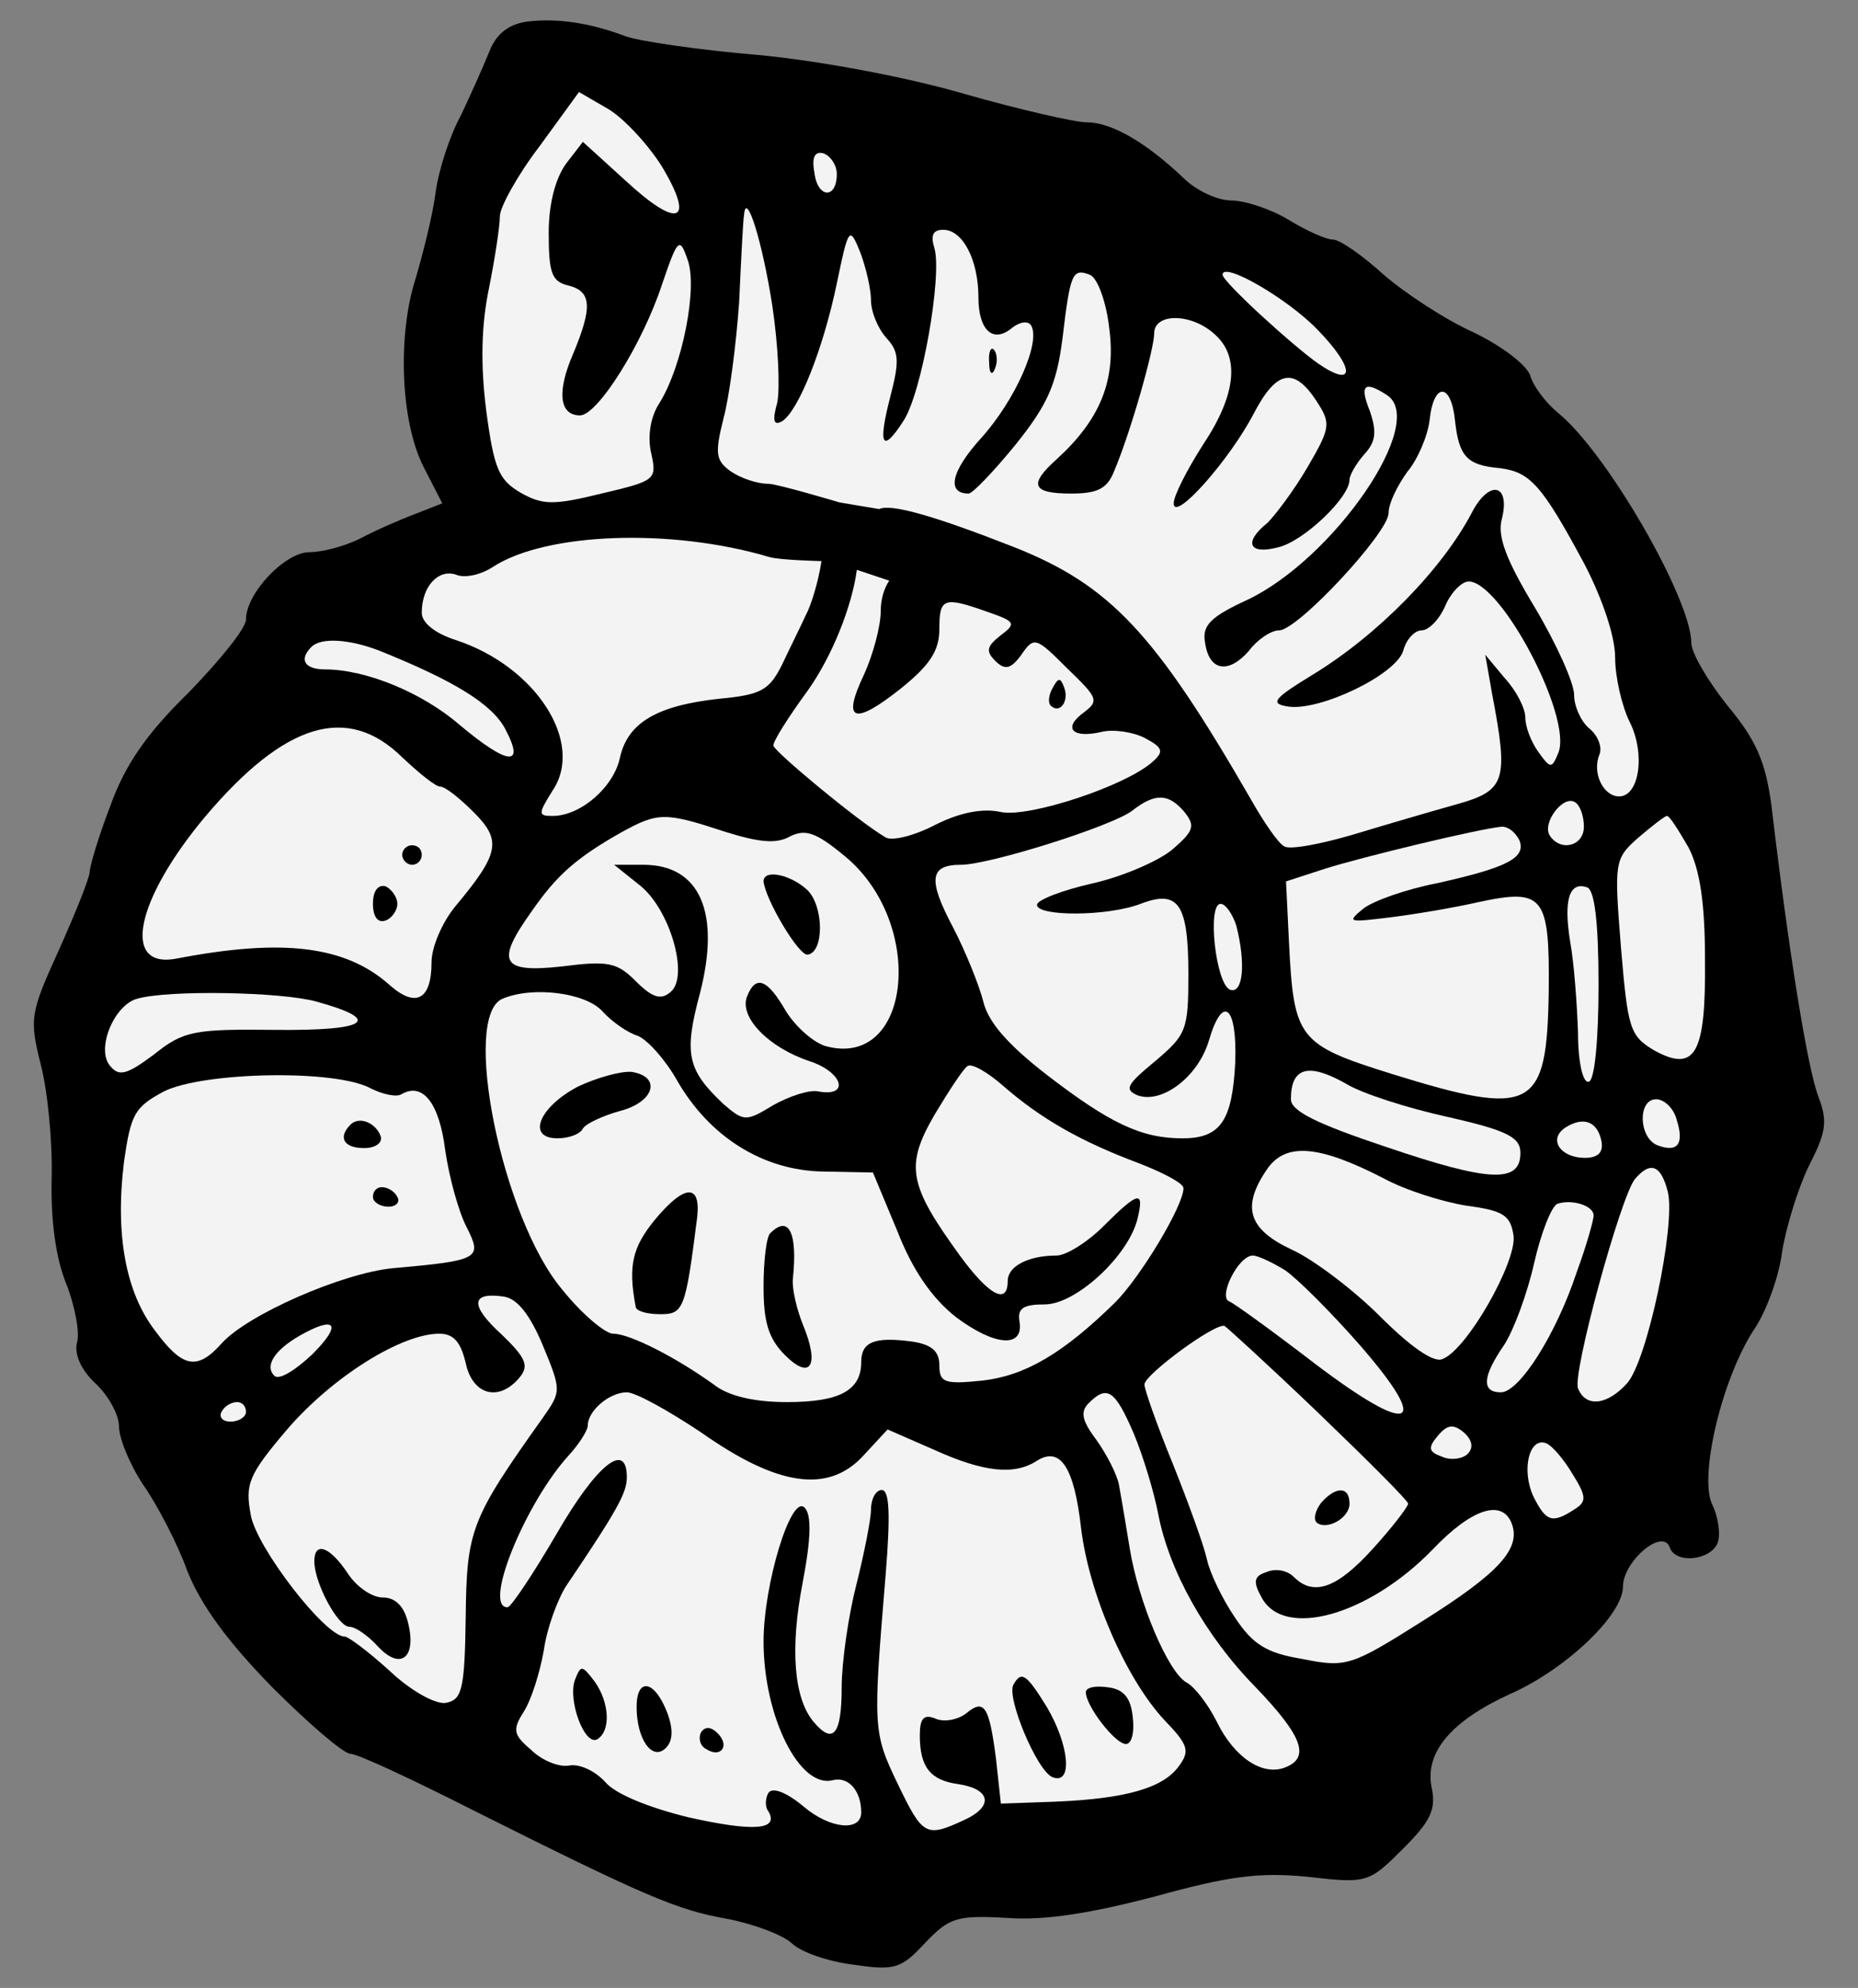
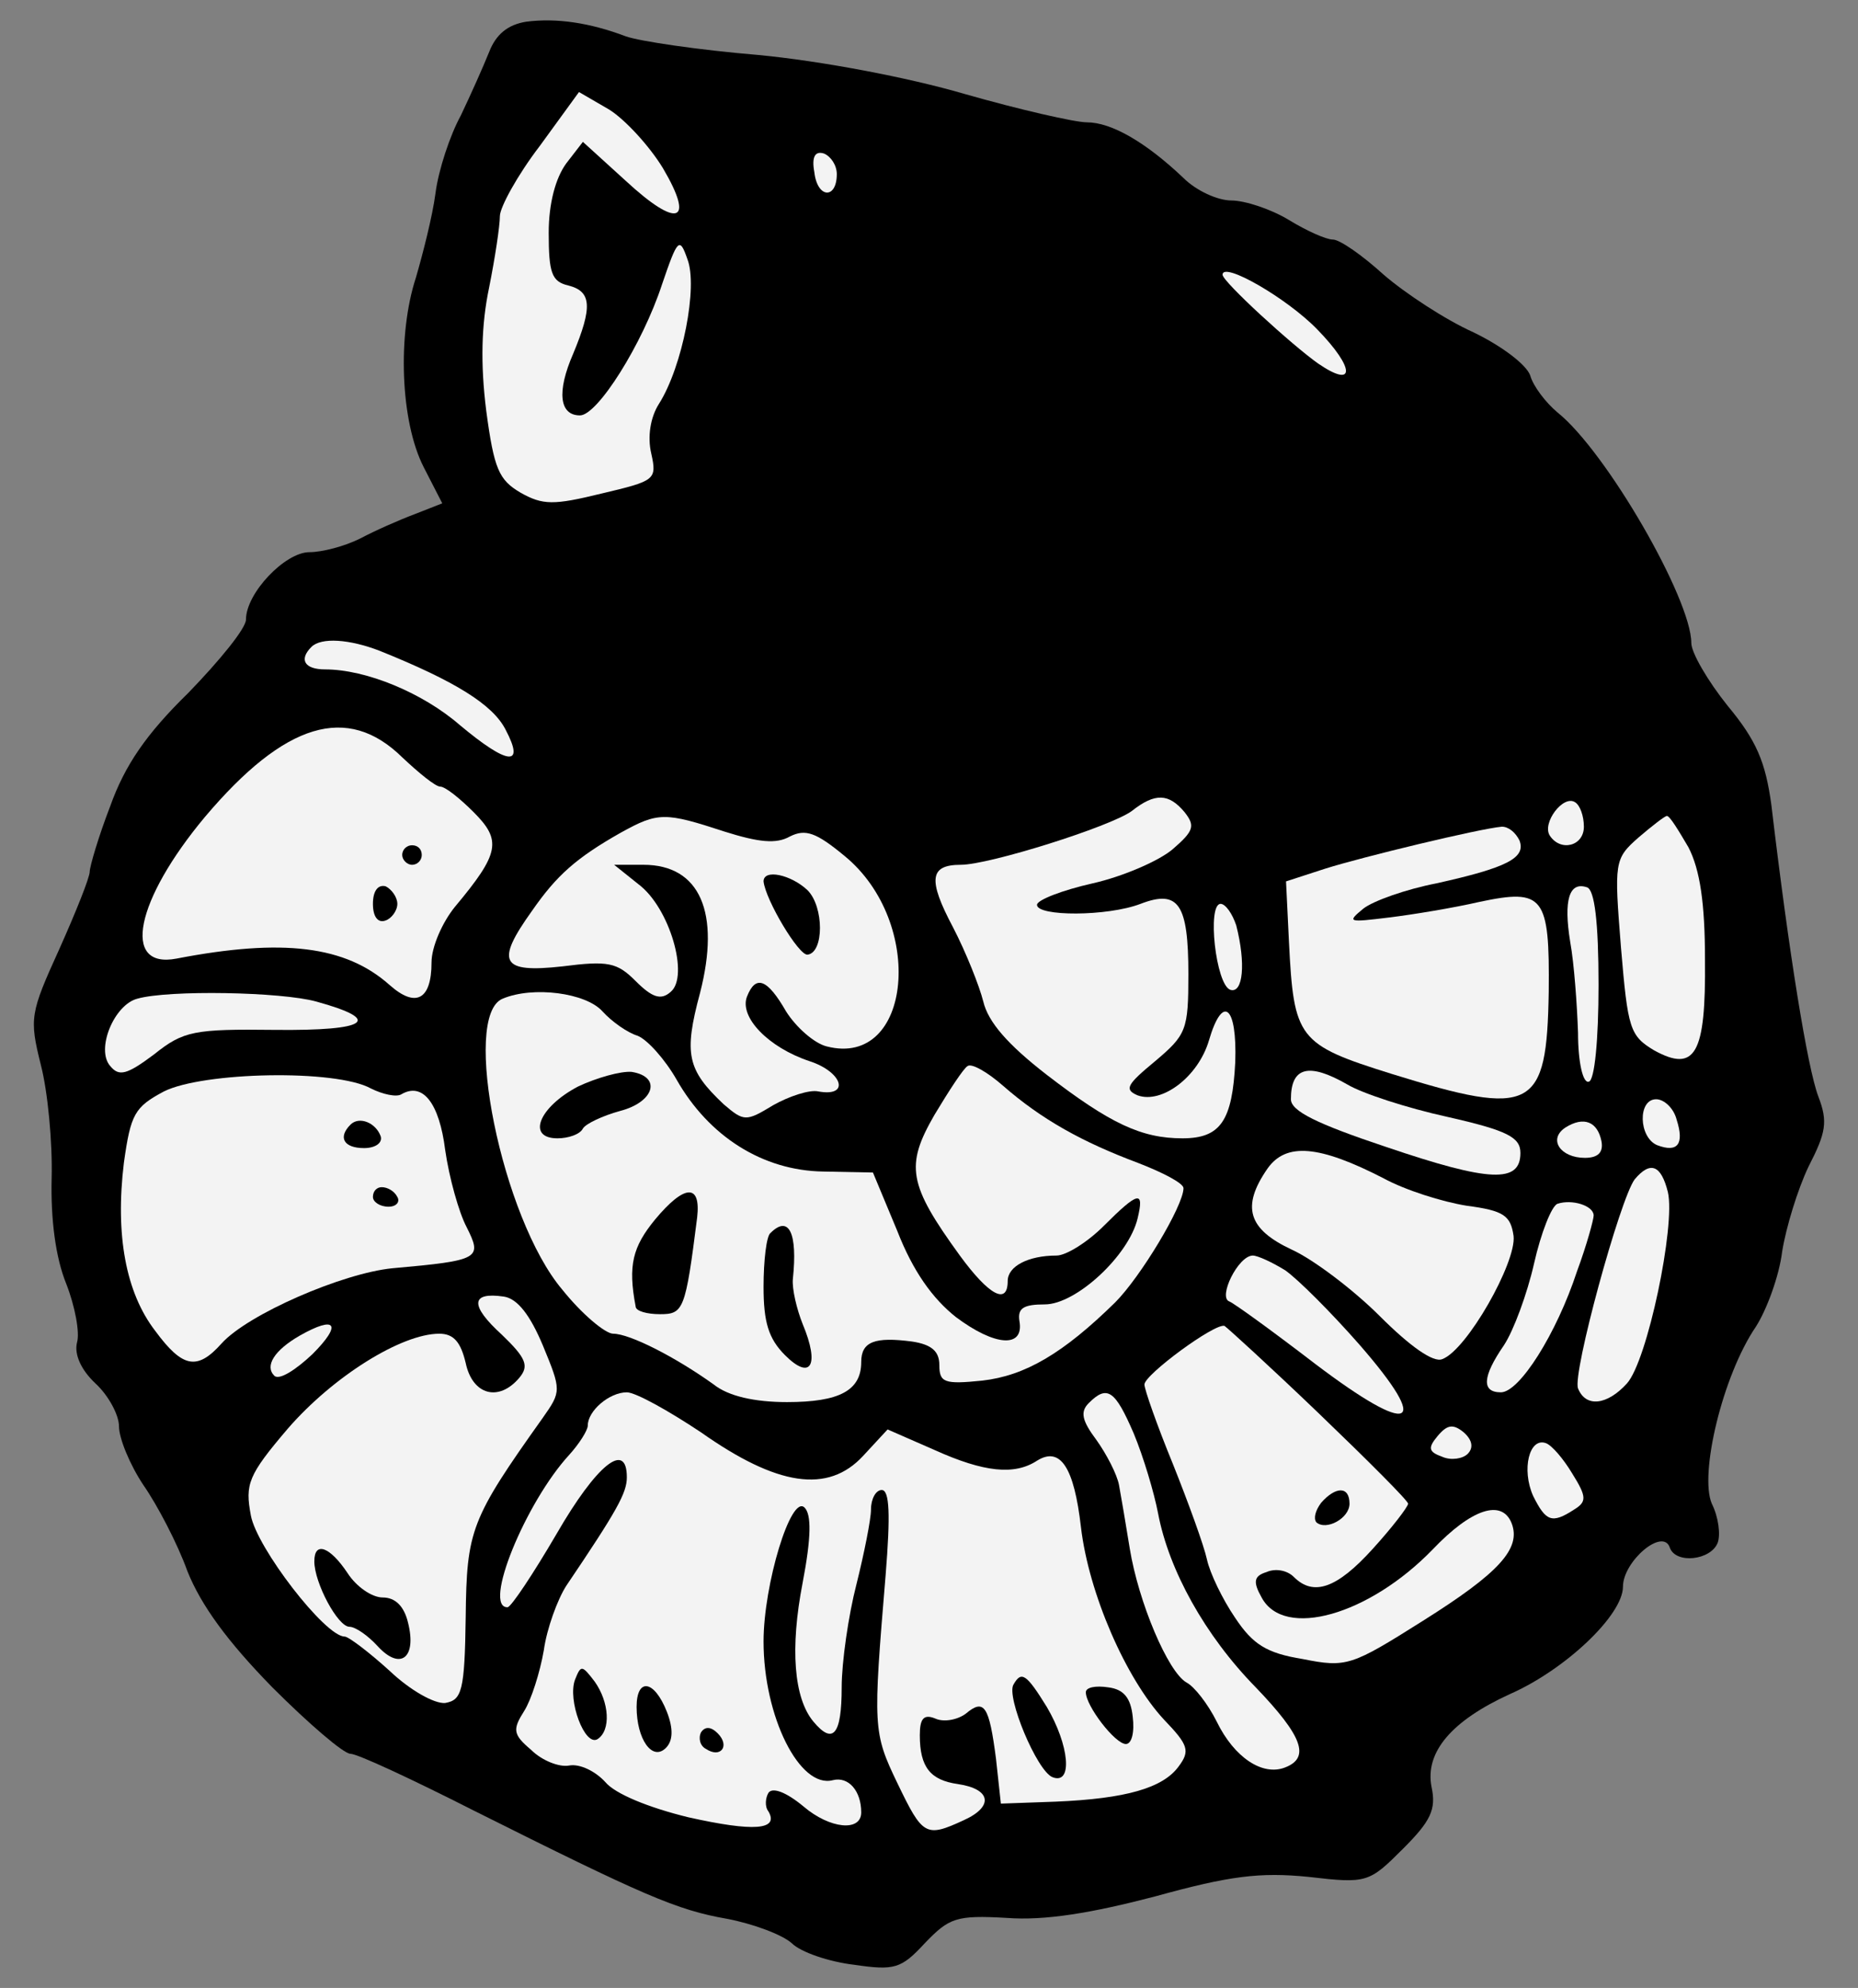
<svg xmlns="http://www.w3.org/2000/svg" version="1.1" viewBox="40.5 59.888 283.5 303.223" width="283.5" height="303.223">
  <rect x="40.5" y="59.888" width="283.5" height="303.223" fill="#808080" stroke="none" />
  <defs>
    <clipPath id="artboard_clip_path">
      <path d="M 40.5 59.888 L 324 59.888 L 324 363.112 L 40.5 363.112 Z" />
    </clipPath>
  </defs>
  <g id="Snail_Shell_(1)" fill-opacity="1" stroke-opacity="1" stroke="none" fill="none" stroke-dasharray="none">
    <title>Snail Shell (1)</title>
    <g id="Snail_Shell_(1)_Layer_2" clip-path="url(#artboard_clip_path)">
      <title>Layer 2</title>
      <g id="Group_3">
        <g id="Graphic_52">
          <path d="M 120.797 63.199 C 117.966 63.646 116.177 65.136 115.134 67.818 C 114.24 70.053 112.303 74.374 110.813 77.504 C 109.174 80.484 107.386 85.848 106.939 89.425 C 106.492 92.852 105.002 98.663 103.959 102.24 C 101.127 110.882 101.574 124.144 105.151 131.148 L 107.982 136.661 L 103.81 138.3 C 101.425 139.194 97.7 140.833 95.465 142.025 C 93.081 143.217 89.654 144.112 87.716 144.112 C 83.991 144.112 78.031 150.37 78.031 154.393 C 78.031 155.734 74.007 160.652 69.239 165.569 C 62.832 171.828 59.553 176.596 57.318 182.854 C 55.53 187.474 54.189 192.093 54.189 192.838 C 54.189 193.732 52.103 198.947 49.57 204.61 C 45.099 214.445 44.95 215.19 46.738 222.342 C 47.782 226.365 48.527 234.114 48.378 239.627 C 48.229 245.886 48.974 251.697 50.613 255.721 C 51.954 259.148 52.699 263.171 52.252 264.661 C 51.805 266.449 52.848 268.834 55.083 270.92 C 57.02 272.708 58.659 275.688 58.659 277.476 C 58.659 279.264 60.298 283.288 62.385 286.417 C 64.471 289.397 67.6 295.357 69.09 299.53 C 71.176 304.745 75.2 310.259 82.054 317.262 C 87.567 322.775 92.932 327.395 93.975 327.395 C 95.018 327.395 103.363 331.269 112.75 336.037 C 138.678 349.001 143.744 351.236 151.493 352.578 C 155.367 353.323 159.838 354.962 161.328 356.303 C 162.669 357.644 166.99 359.134 170.864 359.581 C 176.974 360.475 178.017 360.177 181.593 356.303 C 185.318 352.429 186.362 351.982 194.11 352.429 C 199.922 352.876 207.074 351.683 216.76 349.15 C 228.085 346.021 232.704 345.425 240.154 346.17 C 249.095 347.213 249.393 347.064 254.608 341.849 C 258.781 337.676 259.675 335.888 258.93 332.461 C 257.887 327.097 262.059 322.328 270.851 318.305 C 279.344 314.58 288.136 306.235 288.136 301.914 C 288.136 298.04 294.245 292.824 295.288 295.953 C 296.183 298.487 301.547 297.891 302.59 295.208 C 303.037 294.016 302.739 291.334 301.696 289.248 C 299.759 284.778 303.335 269.728 308.401 262.277 C 310.041 259.744 311.978 254.529 312.425 250.803 C 313.021 247.078 314.809 241.267 316.448 237.839 C 319.13 232.624 319.428 230.985 317.938 227.111 C 316.299 222.789 313.468 205.355 310.786 182.705 C 309.891 176.149 308.55 172.871 304.08 167.506 C 301.1 163.781 298.567 159.46 298.567 157.97 C 298.567 151.264 285.603 128.763 278.152 122.803 C 276.364 121.313 274.427 118.78 273.98 117.141 C 273.384 115.501 269.659 112.67 265.337 110.584 C 261.016 108.647 254.906 104.624 251.628 101.792 C 248.35 98.812 244.923 96.428 243.88 96.428 C 242.837 96.428 239.856 95.087 237.174 93.448 C 234.492 91.809 230.469 90.468 228.383 90.468 C 226.296 90.468 223.018 88.978 221.081 87.04 C 215.27 81.527 210.054 78.547 206.329 78.547 C 204.541 78.547 196.047 76.61 187.703 74.225 C 179.06 71.692 165.649 69.159 156.112 68.265 C 147.172 67.52 138.082 66.179 135.996 65.434 C 130.483 63.348 125.416 62.603 120.797 63.199 Z" fill="black" />
        </g>
        <g id="Graphic_51">
          <path d="M 141.658 85.55 C 146.576 93.895 143.893 94.789 135.996 87.487 L 129.439 81.527 L 126.906 84.805 C 125.267 87.04 124.224 90.915 124.224 95.385 C 124.224 101.494 124.671 102.836 127.204 103.432 C 130.781 104.326 130.93 106.71 127.949 113.862 C 125.416 119.674 125.863 123.25 128.992 123.25 C 131.675 123.25 138.529 112.372 141.509 103.283 C 143.893 96.279 144.192 95.981 145.384 99.408 C 147.023 103.581 144.639 115.799 141.062 121.462 C 139.721 123.548 139.274 126.528 139.87 129.061 C 140.764 133.085 140.466 133.234 132.271 135.171 C 124.969 136.959 123.33 136.959 119.903 135.022 C 116.625 133.085 115.879 131.446 114.687 122.505 C 113.793 115.352 113.942 109.392 115.134 103.73 C 116.028 99.259 116.774 94.342 116.774 92.852 C 116.774 91.511 119.456 86.593 122.883 82.123 L 128.843 73.927 L 133.463 76.61 C 135.847 78.1 139.572 82.123 141.658 85.55 Z" fill="#f3f3f3" />
        </g>
        <g id="Graphic_50">
          <path d="M 168.182 86.444 C 168.182 90.319 165.202 90.17 164.755 86.146 C 164.308 83.762 164.904 82.868 166.245 83.315 C 167.288 83.762 168.182 85.103 168.182 86.444 Z" fill="#f3f3f3" />
        </g>
        <g id="Graphic_49">
-           <path d="M 157.9 144.857 C 142.85 140.386 123.777 141.131 115.73 146.347 C 113.942 147.539 111.409 148.135 110.068 147.539 C 107.386 146.645 104.853 149.327 104.853 153.35 C 104.853 154.84 106.79 156.479 110.068 157.522 C 122.287 161.546 129.737 173.169 124.82 180.47 C 122.585 184.046 122.585 184.344 124.82 184.344 C 129.141 184.344 134.208 179.874 135.102 175.404 C 136.294 170.188 140.615 167.506 150.301 166.463 C 156.708 165.867 157.9 165.122 159.838 161.248 C 161.03 158.715 162.669 155.436 163.414 153.797 C 164.308 152.158 165.351 148.582 165.798 145.751 C 165.815 145.658 165.833 145.565 165.851 145.474 C 165.851 145.474 159.474 145.328 157.9 144.857 Z M 171.24 146.807 C 170.519 152.262 167.511 159.952 163.712 165.271 C 160.881 169.145 158.497 172.871 158.497 173.616 C 158.646 174.51 171.311 185.089 175.633 187.623 C 176.676 188.219 180.103 187.325 183.232 185.686 C 187.107 183.748 190.534 183.152 193.216 183.748 C 197.537 184.642 212.438 179.725 216.462 176 C 218.101 174.51 217.952 173.914 215.121 172.424 C 213.333 171.53 210.352 171.082 208.564 171.53 C 204.094 172.573 202.604 170.933 205.882 168.549 C 208.266 166.761 207.968 166.314 203.349 161.844 C 198.58 157.075 198.282 156.926 196.345 159.758 C 194.706 161.993 193.812 162.142 192.322 160.652 C 190.832 159.162 191.13 158.417 193.216 156.777 C 195.6 154.989 195.451 154.691 191.13 153.201 C 184.424 150.817 183.828 151.115 183.828 155.883 C 183.828 159.162 182.338 161.397 177.868 164.973 C 170.715 170.635 168.927 169.89 172.355 162.738 C 173.696 159.758 174.888 155.436 174.888 153.052 C 174.888 151.301 175.386 149.621 176.186 148.456 Z M 174.648 137.534 C 176.449 136.663 183.201 138.619 195.302 143.366 C 209.905 149.178 216.76 156.479 231.363 181.811 C 233.3 185.238 235.535 188.517 236.429 188.964 C 237.174 189.56 241.943 188.666 247.009 187.176 C 251.926 185.686 259.079 183.599 262.804 182.556 C 270.255 180.47 270.702 178.98 268.168 165.718 L 267.125 159.758 L 270.106 163.334 C 271.894 165.271 273.235 167.953 273.235 169.294 C 273.235 170.784 274.129 173.02 275.172 174.51 C 277.109 177.192 277.258 177.192 278.301 174.659 C 280.387 169.145 269.51 148.582 264.592 148.582 C 263.549 148.582 261.91 150.221 261.016 152.307 C 260.122 154.393 258.483 156.032 257.44 156.032 C 256.397 156.032 255.055 157.373 254.608 159.162 C 253.416 162.887 241.794 168.4 237.025 167.655 C 234.194 167.208 234.79 166.463 240.899 162.738 C 250.883 156.628 260.569 146.645 265.039 138.151 C 267.721 132.936 271 133.681 269.659 139.045 C 268.913 141.727 270.404 145.453 274.725 152.605 C 278.003 158.119 280.685 164.079 280.685 165.867 C 280.685 167.655 281.728 169.89 282.921 170.933 C 284.262 171.977 285.007 173.765 284.56 174.957 C 283.368 177.788 285.156 181.364 287.54 181.364 C 290.669 181.364 291.563 174.808 289.179 170.039 C 287.987 167.655 286.944 163.185 286.944 160.205 C 286.944 156.926 285.007 151.264 282.324 146.049 C 275.768 133.83 273.98 131.893 269.361 131.297 C 264.294 130.85 263.102 129.508 262.506 123.995 C 261.91 118.184 259.228 118.184 258.632 123.995 C 258.334 126.379 256.844 129.956 255.205 131.893 C 253.714 133.979 252.373 136.661 252.373 138.151 C 252.373 141.131 238.515 156.032 235.684 156.032 C 234.492 156.032 232.406 157.373 231.065 159.162 C 227.936 162.738 224.955 162.291 224.359 157.821 C 223.912 155.287 225.253 153.946 230.767 151.413 C 244.029 145.155 258.483 124.144 252.075 120.121 C 248.648 117.886 247.903 118.631 249.542 122.654 C 250.585 125.783 250.436 127.273 248.648 129.21 C 247.456 130.552 246.413 132.34 246.413 133.085 C 246.413 135.767 239.409 142.472 235.535 143.366 C 231.065 144.559 230.171 142.621 233.896 139.641 C 235.088 138.449 237.919 134.724 240.005 131.148 C 243.582 125.038 243.582 124.442 241.347 121.015 C 237.919 115.799 235.237 116.396 231.81 122.952 C 228.085 130.105 219.591 139.641 219.591 136.661 C 219.591 135.469 221.677 131.446 224.061 127.72 C 229.128 120.121 229.724 114.309 225.849 110.882 C 222.273 107.604 216.611 107.604 216.611 110.733 C 216.611 113.117 213.034 125.783 210.501 131.744 C 209.458 134.426 207.968 135.171 203.945 135.171 C 197.984 135.171 197.388 133.83 201.71 129.956 C 208.415 123.846 210.799 117.886 209.756 109.988 C 209.309 105.965 207.968 102.24 206.776 101.792 C 204.094 100.749 203.796 101.643 202.604 111.627 C 201.71 118.482 200.369 121.611 195.451 127.72 C 192.173 131.744 188.895 135.171 188.299 135.171 C 184.871 135.171 185.617 131.744 190.236 126.677 C 195.451 120.866 199.326 112.074 197.835 109.541 C 197.388 108.796 196.196 108.945 195.004 109.839 C 192.024 112.372 189.789 110.286 189.789 105.22 C 189.789 99.557 187.405 94.938 184.424 94.938 C 182.785 94.938 182.487 95.832 183.083 97.769 C 184.275 101.941 181.146 119.972 178.315 124.144 C 175.037 129.21 174.441 127.72 176.378 120.27 C 177.719 115.054 177.719 113.564 175.782 111.478 C 174.441 109.988 173.398 107.455 173.398 105.667 C 173.398 104.028 172.653 100.749 171.758 98.365 C 170.119 94.342 169.97 94.491 168.182 103.134 C 166.096 113.117 162.371 122.505 159.838 124.144 C 158.497 124.889 158.348 123.995 159.093 121.313 C 159.54 119.078 159.242 112.521 158.348 106.561 C 156.857 96.875 154.324 88.68 154.026 92.703 C 153.877 93.448 153.579 99.557 153.281 105.965 C 152.834 112.372 151.791 120.419 150.897 123.697 C 149.556 129.061 149.705 130.105 151.94 131.744 C 153.43 132.787 155.963 133.681 157.751 133.681 C 159.082 133.681 168.634 136.532 168.634 136.532 Z" fill="#f3f3f3" />
-         </g>
+           </g>
        <g id="Graphic_48">
          <path d="M 241.496 110.137 C 247.307 116.097 247.307 119.227 241.645 115.352 C 237.621 112.521 227.042 102.836 227.042 101.792 C 227.042 99.706 236.876 105.369 241.496 110.137 Z" fill="#f3f3f3" />
        </g>
        <g id="Graphic_47">
          <path d="M 98.445 159.162 C 109.919 163.781 115.73 167.357 117.668 171.231 C 120.648 176.894 117.966 176.596 110.664 170.486 C 105.002 165.569 96.359 161.993 90.101 161.993 C 86.971 161.993 86.077 160.503 88.014 158.566 C 89.505 157.075 93.826 157.373 98.445 159.162 Z" fill="#f3f3f3" />
        </g>
        <g id="Graphic_46">
          <path d="M 101.872 175.404 C 104.406 177.788 106.939 179.874 107.684 179.874 C 108.429 179.874 110.664 181.662 112.75 183.748 C 117.072 188.07 116.774 190.007 109.919 198.202 C 107.982 200.587 106.343 204.312 106.343 206.696 C 106.343 212.358 103.959 213.7 99.935 210.123 C 93.23 204.163 83.693 202.971 67.451 206.1 C 58.957 207.739 61.193 197.159 71.772 184.493 C 83.991 170.039 93.528 167.208 101.872 175.404 Z" fill="#f3f3f3" />
        </g>
        <g id="Graphic_45">
          <path d="M 221.23 183.748 C 222.869 185.835 222.72 186.58 219.442 189.411 C 217.356 191.199 211.842 193.583 207.223 194.626 C 202.604 195.669 198.729 197.159 198.729 197.904 C 198.729 199.693 209.458 199.693 214.525 197.755 C 220.336 195.52 221.826 197.755 221.826 208.484 C 221.826 216.978 221.528 217.723 216.76 221.746 C 212.438 225.322 211.991 226.067 214.078 226.962 C 217.803 228.303 223.316 224.13 224.955 218.617 C 227.042 211.464 229.277 213.252 228.979 221.895 C 228.532 230.836 226.743 233.518 220.932 233.518 C 214.674 233.518 209.905 231.283 200.22 223.832 C 194.259 219.213 191.279 215.786 190.534 212.656 C 189.938 210.272 187.852 205.057 185.915 201.332 C 182.04 194.03 182.338 191.795 187.107 191.795 C 191.428 191.795 209.905 185.984 213.184 183.599 C 216.76 180.768 218.846 180.917 221.23 183.748 Z" fill="#f3f3f3" />
        </g>
        <g id="Graphic_44">
          <path d="M 282.175 185.984 C 282.175 188.964 278.599 189.858 276.96 187.325 C 275.768 185.387 279.046 181.066 280.834 182.258 C 281.579 182.705 282.175 184.344 282.175 185.984 Z" fill="#f3f3f3" />
        </g>
        <g id="Graphic_43">
          <path d="M 151.046 186.729 C 156.261 188.368 158.944 188.666 161.03 187.474 C 163.414 186.282 165.053 186.878 169.374 190.454 C 181.742 200.587 179.656 222.789 166.692 219.511 C 164.755 219.064 161.924 216.531 160.434 214.147 C 157.602 209.229 155.814 208.484 154.473 211.911 C 153.281 215.041 157.751 219.66 164.01 221.746 C 169.076 223.385 170.268 227.26 165.351 226.365 C 164.01 226.067 160.881 227.111 158.497 228.452 C 154.324 230.985 154.026 230.985 150.897 228.303 C 145.384 223.087 144.788 220.703 147.321 211.315 C 150.45 199.096 147.321 191.795 138.678 191.795 L 134.208 191.795 L 137.933 194.775 C 142.701 198.351 145.682 208.782 142.85 211.166 C 141.36 212.507 140.019 212.06 137.486 209.527 C 134.655 206.696 133.314 206.398 126.31 207.292 C 116.923 208.335 116.028 206.696 121.691 198.798 C 125.416 193.434 128.396 190.752 135.251 186.878 C 140.913 183.748 141.956 183.748 151.046 186.729 Z" fill="#f3f3f3" />
        </g>
        <g id="Graphic_42">
          <path d="M 298.12 189.113 C 299.908 192.54 300.653 197.755 300.653 206.249 C 300.802 220.703 299.163 223.534 292.904 220.107 C 289.179 217.872 288.881 216.829 287.838 204.461 C 286.795 191.348 286.795 190.901 290.52 187.623 C 292.606 185.835 294.543 184.344 294.841 184.344 C 295.288 184.344 296.63 186.58 298.12 189.113 Z" fill="#f3f3f3" />
        </g>
        <g id="Graphic_41">
          <path d="M 272.341 188.07 C 273.384 190.752 270.404 192.242 259.675 194.626 C 255.055 195.52 249.989 197.308 248.499 198.5 C 245.966 200.587 246.264 200.587 252.373 199.842 C 256.099 199.394 262.357 198.351 266.231 197.457 C 276.066 195.371 276.96 196.563 276.811 211.166 C 276.513 229.197 274.427 230.389 252.82 223.683 C 238.515 219.213 237.919 218.319 237.174 203.567 L 236.727 194.328 L 242.688 192.391 C 248.35 190.603 266.231 186.282 269.659 185.984 C 270.702 185.984 271.745 186.878 272.341 188.07 Z" fill="#f3f3f3" />
        </g>
        <g id="Graphic_40">
          <path d="M 284.411 210.123 C 284.411 218.468 283.815 224.726 282.921 224.875 C 282.026 225.173 281.281 221.895 281.281 217.425 C 281.132 213.103 280.685 206.845 280.089 203.567 C 279.046 197.159 279.94 194.328 282.623 195.222 C 283.815 195.52 284.411 200.587 284.411 210.123 Z" fill="#f3f3f3" />
        </g>
        <g id="Graphic_39">
          <path d="M 229.128 201.034 C 230.618 206.845 230.171 211.464 228.234 210.868 C 225.998 210.123 224.657 197.755 226.743 197.755 C 227.489 197.755 228.532 199.245 229.128 201.034 Z" fill="#f3f3f3" />
        </g>
        <g id="Graphic_38">
          <path d="M 88.76 212.656 C 99.041 215.488 96.657 217.127 82.501 216.978 C 70.133 216.829 68.494 217.127 64.024 220.703 C 59.851 223.832 58.659 224.13 57.318 222.491 C 55.083 219.958 57.914 213.103 61.491 212.209 C 66.259 210.868 83.395 211.166 88.76 212.656 Z" fill="#f3f3f3" />
        </g>
        <g id="Graphic_37">
          <path d="M 132.42 214.147 C 133.91 215.786 136.294 217.425 137.784 217.872 C 139.274 218.468 141.956 221.448 143.744 224.577 C 148.662 233.22 156.857 238.435 166.096 238.584 L 173.696 238.733 L 177.421 247.674 C 179.805 253.783 182.785 257.956 186.362 260.787 C 192.322 265.257 196.792 265.555 196.047 261.383 C 195.749 259.446 196.643 258.85 199.922 258.85 C 204.69 258.85 212.736 251.399 214.078 245.737 C 215.121 241.416 214.227 241.565 208.862 246.929 C 206.478 249.313 203.2 251.399 201.71 251.399 C 197.388 251.399 194.259 253.038 194.259 255.274 C 194.259 258.999 191.428 257.509 186.958 251.399 C 179.06 240.521 178.613 237.69 183.083 229.942 C 185.318 226.216 187.554 222.789 188.15 222.491 C 188.746 222.044 191.13 223.385 193.514 225.471 C 199.475 230.687 205.733 234.114 214.078 237.243 C 217.952 238.733 221.081 240.372 221.081 241.118 C 221.081 243.8 214.525 254.678 210.65 258.552 C 202.753 266.3 196.941 269.728 190.385 270.473 C 184.573 271.069 183.828 270.771 183.828 268.088 C 183.828 266.002 182.636 264.959 179.656 264.512 C 173.994 263.767 171.908 264.512 171.908 267.641 C 171.908 271.963 168.629 273.751 160.583 273.751 C 155.665 273.751 151.642 272.857 149.407 271.069 C 143.595 266.896 136.592 263.32 134.059 263.32 C 132.867 263.32 129.29 260.34 126.31 256.615 C 117.072 245.737 110.813 214.743 117.221 212.209 C 121.84 210.272 129.886 211.315 132.42 214.147 Z" fill="#f3f3f3" />
        </g>
        <g id="Graphic_36">
          <path d="M 97.104 225.918 C 98.892 226.812 100.978 227.26 101.723 226.812 C 105.002 224.875 107.535 228.154 108.429 235.306 C 109.025 239.478 110.515 244.843 111.707 247.078 C 114.091 251.846 113.793 252.144 100.382 253.336 C 92.783 254.081 78.329 260.34 74.305 264.81 C 70.58 268.983 68.345 268.536 64.173 262.873 C 59.702 257.062 58.063 248.27 59.404 237.243 C 60.447 229.793 61.044 228.75 65.514 226.365 C 71.474 223.385 91.74 222.938 97.104 225.918 Z" fill="#f3f3f3" />
        </g>
        <g id="Graphic_35">
          <path d="M 246.115 225.322 C 248.35 226.663 255.205 228.899 261.314 230.24 C 270.553 232.326 272.49 233.369 272.49 235.753 C 272.49 240.372 267.87 240.223 252.075 234.859 C 241.347 231.283 237.472 229.346 237.472 227.558 C 237.472 222.64 240.154 221.895 246.115 225.322 Z" fill="#f3f3f3" />
        </g>
        <g id="Graphic_34">
          <path d="M 296.332 230.687 C 297.524 234.412 296.481 235.753 293.351 234.561 C 290.52 233.369 290.371 227.558 293.202 227.558 C 294.394 227.558 295.884 228.899 296.332 230.687 Z" fill="#f3f3f3" />
        </g>
        <g id="Graphic_33">
          <path d="M 284.858 233.965 C 285.156 235.604 284.411 236.498 282.324 236.498 C 278.599 236.498 276.662 233.667 279.344 231.879 C 282.175 230.091 284.262 230.985 284.858 233.965 Z" fill="#f3f3f3" />
        </g>
        <g id="Graphic_32">
          <path d="M 251.628 239.627 C 254.906 241.416 260.569 243.204 264.294 243.8 C 269.957 244.545 271 245.29 271.447 248.419 C 271.894 252.442 264.294 265.853 260.569 267.194 C 259.228 267.79 255.652 265.257 251.032 260.638 C 247.009 256.615 240.899 251.995 237.621 250.505 C 230.916 247.376 229.873 243.949 233.896 238.137 C 236.727 234.114 241.794 234.561 251.628 239.627 Z" fill="#f3f3f3" />
        </g>
        <g id="Graphic_31">
          <path d="M 294.99 241.714 C 296.183 246.78 291.861 267.492 288.732 270.92 C 285.752 274.198 282.474 274.645 281.281 271.665 C 280.387 269.43 287.689 242.757 289.924 239.776 C 292.308 236.945 293.947 237.541 294.99 241.714 Z" fill="#f3f3f3" />
        </g>
        <g id="Graphic_30">
          <path d="M 283.666 245.29 C 283.666 245.886 282.623 249.76 281.132 253.783 C 278.003 263.32 272.341 272.261 269.51 272.261 C 266.529 272.261 266.678 269.877 269.957 265.108 C 271.447 262.873 273.533 257.211 274.576 252.591 C 275.619 247.972 277.258 243.8 278.152 243.502 C 280.387 242.757 283.666 243.8 283.666 245.29 Z" fill="#f3f3f3" />
        </g>
        <g id="Graphic_29">
          <path d="M 236.578 253.634 C 238.515 254.976 243.582 260.042 247.903 264.959 C 259.079 277.774 255.95 279.115 241.198 267.939 C 234.79 263.022 228.83 258.701 228.085 258.403 C 226.296 257.807 229.426 251.399 231.661 251.399 C 232.406 251.399 234.641 252.442 236.578 253.634 Z" fill="#f3f3f3" />
        </g>
        <g id="Graphic_28">
          <path d="M 123.33 265.108 C 126.161 271.963 126.161 272.112 123.33 276.135 C 112.303 291.632 111.707 293.271 111.558 306.533 C 111.409 317.858 110.962 319.199 108.429 319.646 C 106.79 319.795 103.065 317.709 99.935 314.729 C 96.806 311.898 93.677 309.513 93.081 309.513 C 90.101 309.513 79.67 295.953 78.776 291.036 C 77.882 286.268 78.329 284.927 84.438 277.774 C 91.293 269.877 101.723 263.32 107.535 263.32 C 109.77 263.32 110.813 264.661 111.558 267.79 C 112.601 272.708 116.625 273.751 119.754 270.026 C 121.244 268.237 120.797 267.045 117.072 263.469 C 112.154 258.999 112.303 256.913 117.37 257.658 C 119.456 257.956 121.393 260.489 123.33 265.108 Z" fill="#f3f3f3" />
        </g>
        <g id="Graphic_27">
          <path d="M 88.163 266.449 C 85.63 268.834 83.097 270.473 82.352 269.728 C 80.862 268.237 82.352 265.853 86.226 263.618 C 91.74 260.489 92.783 261.83 88.163 266.449 Z" fill="#f3f3f3" />
        </g>
        <g id="Graphic_26">
          <path d="M 241.794 275.539 C 249.244 282.692 255.354 288.801 255.354 289.248 C 255.354 289.695 252.969 292.824 249.989 296.103 C 244.476 302.212 240.899 303.404 237.919 300.424 C 236.876 299.381 235.088 299.083 233.747 299.679 C 231.81 300.275 231.661 301.169 233.002 303.553 C 236.429 309.961 249.393 306.235 259.079 296.252 C 265.039 289.993 269.659 288.503 271.149 292.228 C 272.639 296.103 269.212 299.828 257.589 307.129 C 246.711 313.984 245.966 314.282 239.26 312.941 C 233.747 312.047 231.661 310.706 228.979 306.682 C 227.042 303.851 225.104 299.828 224.657 297.742 C 224.21 295.655 221.826 289.099 219.442 283.139 C 217.058 277.327 215.121 271.814 215.121 271.069 C 215.121 269.579 225.849 261.681 227.34 262.128 C 227.787 262.426 234.343 268.387 241.794 275.539 Z" fill="#f3f3f3" />
        </g>
        <g id="Graphic_25">
          <path d="M 147.47 278.37 C 159.093 286.566 166.841 287.758 172.206 281.946 L 175.931 277.923 L 183.083 281.052 C 190.683 284.48 195.302 284.927 198.729 282.692 C 202.306 280.456 204.392 283.735 205.435 292.824 C 206.627 302.957 212.289 315.921 218.101 322.179 C 221.826 326.054 222.124 326.948 220.336 329.332 C 217.952 332.61 212.289 334.249 201.561 334.696 L 193.216 334.994 L 192.471 328.14 C 191.428 320.093 190.683 318.901 187.852 321.285 C 186.66 322.179 184.573 322.626 183.232 322.03 C 181.444 321.285 180.848 322.03 180.848 324.564 C 180.848 329.481 182.487 331.418 186.66 332.014 C 191.726 332.759 192.173 335.441 187.554 337.527 C 181.742 340.21 181.295 339.912 177.421 331.865 C 173.696 324.116 173.696 323.371 175.633 300.126 C 176.378 290.887 176.229 287.162 175.037 287.162 C 174.143 287.162 173.398 288.503 173.398 290.142 C 173.398 291.632 172.355 296.848 171.162 301.616 C 169.97 306.235 168.927 313.388 168.927 317.262 C 168.927 324.564 167.586 326.054 164.606 322.477 C 161.626 318.901 161.03 311.302 162.967 301.318 C 164.308 294.314 164.308 290.887 163.265 289.844 C 161.179 287.758 157.006 301.616 157.006 310.259 C 157.006 321.732 162.52 332.759 167.586 331.418 C 169.97 330.822 171.908 333.057 171.908 336.335 C 171.908 339.316 167.139 338.869 163.116 335.441 C 160.434 333.206 158.348 332.461 157.751 333.355 C 157.304 334.1 157.155 335.441 157.751 336.186 C 159.391 339.018 155.516 339.316 145.533 337.08 C 139.423 335.59 134.357 333.504 132.867 331.716 C 131.377 330.077 128.992 328.885 127.353 329.183 C 125.863 329.481 123.181 328.438 121.542 326.799 C 118.711 324.415 118.711 323.67 120.499 320.838 C 121.542 319.199 122.883 315.027 123.479 311.6 C 123.926 308.321 125.565 303.851 126.906 301.765 C 134.655 290.291 136.145 287.609 136.145 285.225 C 136.145 279.562 131.526 283.288 125.416 293.867 C 121.84 299.977 118.562 304.894 117.966 305.043 C 114.091 305.192 120.648 289.099 127.353 281.797 C 128.843 280.158 130.185 278.072 130.185 277.327 C 130.185 275.092 133.463 272.261 136.145 272.261 C 137.486 272.261 142.552 275.092 147.47 278.37 Z" fill="#f3f3f3" />
        </g>
        <g id="Graphic_24">
          <path d="M 213.482 278.519 C 214.972 282.095 216.611 287.609 217.207 290.738 C 218.846 299.381 224.359 309.364 232.108 317.262 C 239.26 324.713 240.452 327.991 236.578 329.481 C 233.151 330.822 228.83 327.991 226.147 322.477 C 224.806 319.795 222.72 317.113 221.528 316.517 C 218.697 314.878 214.227 304.298 212.885 296.103 C 212.289 292.377 211.544 288.056 211.246 286.417 C 210.948 284.778 209.309 281.648 207.819 279.562 C 205.584 276.582 205.286 275.241 206.627 273.9 C 209.458 271.069 210.65 271.963 213.482 278.519 Z" fill="#f3f3f3" />
        </g>
        <g id="Graphic_23">
-           <path d="M 78.031 275.241 C 78.031 275.986 76.988 276.731 75.647 276.731 C 74.454 276.731 73.858 275.986 74.305 275.241 C 74.752 274.347 75.796 273.751 76.69 273.751 C 77.435 273.751 78.031 274.347 78.031 275.241 Z" fill="#f3f3f3" />
-         </g>
+           </g>
        <g id="Graphic_22">
          <path d="M 264.443 281.648 C 263.698 282.394 261.91 282.692 260.569 282.095 C 258.483 281.35 258.334 280.754 259.824 278.966 C 261.314 277.178 262.208 277.029 263.847 278.37 C 265.188 279.562 265.337 280.754 264.443 281.648 Z" fill="#f3f3f3" />
        </g>
        <g id="Graphic_21">
          <path d="M 280.387 284.629 C 282.623 288.205 282.623 288.95 280.685 290.142 C 277.258 292.377 276.364 291.93 274.427 288.056 C 272.639 284.033 273.831 279.115 276.364 280.009 C 277.258 280.307 279.046 282.394 280.387 284.629 Z" fill="#f3f3f3" />
        </g>
        <g id="Graphic_20">
          <path d="M 191.428 115.203 C 191.428 116.843 191.875 117.29 192.322 116.097 C 192.769 115.054 192.62 113.713 192.173 113.266 C 191.726 112.67 191.279 113.564 191.428 115.203 Z" fill="black" />
        </g>
        <g id="Graphic_19">
          <path d="M 201.114 164.824 C 200.518 165.867 200.369 167.059 200.816 167.506 C 202.157 168.847 203.647 166.91 202.902 164.824 C 202.306 163.185 202.008 163.185 201.114 164.824 Z" fill="black" />
        </g>
        <g id="Graphic_18">
          <path d="M 101.872 190.305 C 101.872 191.05 102.618 191.795 103.363 191.795 C 104.257 191.795 104.853 191.05 104.853 190.305 C 104.853 189.411 104.257 188.815 103.363 188.815 C 102.618 188.815 101.872 189.411 101.872 190.305 Z" fill="black" />
        </g>
        <g id="Graphic_17">
          <path d="M 97.402 197.755 C 97.402 199.693 98.147 200.736 99.339 200.289 C 100.233 199.991 101.127 198.798 101.127 197.755 C 101.127 196.712 100.233 195.52 99.339 195.073 C 98.147 194.775 97.402 195.818 97.402 197.755 Z" fill="black" />
        </g>
        <g id="Graphic_16">
          <path d="M 157.006 194.328 C 157.304 197.159 162.371 205.653 163.712 205.504 C 166.245 205.206 166.245 198.202 163.712 195.669 C 161.179 193.285 157.006 192.391 157.006 194.328 Z" fill="black" />
        </g>
        <g id="Graphic_15">
          <path d="M 128.694 225.62 C 122.734 228.75 120.797 233.518 125.565 233.518 C 127.204 233.518 128.992 232.922 129.439 232.028 C 129.886 231.283 132.42 230.091 135.102 229.346 C 140.317 228.005 141.509 224.13 136.89 223.385 C 135.251 223.236 131.526 224.279 128.694 225.62 Z" fill="black" />
        </g>
        <g id="Graphic_14">
          <path d="M 140.466 245.886 C 137.039 250.058 136.294 252.889 137.486 259.148 C 137.486 259.893 139.274 260.34 141.211 260.34 C 144.788 260.34 145.086 259.744 146.874 245.588 C 147.47 240.372 144.937 240.521 140.466 245.886 Z" fill="black" />
        </g>
        <g id="Graphic_13">
          <path d="M 158.05 247.972 C 157.453 248.419 157.006 252.144 157.006 256.168 C 157.006 261.532 157.751 264.065 160.285 266.598 C 164.159 270.473 165.649 268.237 162.967 261.83 C 162.073 259.595 161.328 256.466 161.477 254.976 C 162.222 247.972 160.881 245.141 158.05 247.972 Z" fill="black" />
        </g>
        <g id="Graphic_12">
          <path d="M 93.975 231.432 C 92.038 233.369 92.932 235.008 96.061 235.008 C 97.7 235.008 98.892 234.263 98.594 233.22 C 97.849 231.134 95.316 230.091 93.975 231.432 Z" fill="black" />
        </g>
        <g id="Graphic_11">
          <path d="M 97.402 242.459 C 97.402 243.204 98.445 243.949 99.786 243.949 C 100.978 243.949 101.574 243.204 101.127 242.459 C 100.68 241.565 99.637 240.969 98.743 240.969 C 97.998 240.969 97.402 241.565 97.402 242.459 Z" fill="black" />
        </g>
        <g id="Graphic_10">
          <path d="M 88.461 298.04 C 88.461 301.318 92.038 308.023 93.826 308.023 C 94.72 308.023 96.657 309.364 98.147 311.004 C 101.574 314.729 104.108 312.792 102.767 307.427 C 102.17 304.894 100.829 303.553 98.892 303.553 C 97.253 303.553 94.869 301.914 93.528 299.828 C 90.846 295.804 88.461 294.91 88.461 298.04 Z" fill="black" />
        </g>
        <g id="Graphic_9">
          <path d="M 242.092 289.099 C 241.198 290.291 240.899 291.483 241.347 292.079 C 242.837 293.42 246.413 291.483 246.413 289.248 C 246.413 286.566 244.327 286.566 242.092 289.099 Z" fill="black" />
        </g>
        <g id="Graphic_8">
          <path d="M 128.247 316.07 C 127.055 319.199 129.737 326.352 131.675 325.16 C 133.761 323.818 133.463 319.497 131.228 316.368 C 129.29 313.835 129.141 313.835 128.247 316.07 Z" fill="black" />
        </g>
        <g id="Graphic_7">
          <path d="M 195.153 316.815 C 193.961 318.603 198.729 330.077 201.114 330.971 C 204.243 332.163 203.647 326.054 200.22 320.242 C 197.09 315.176 196.345 314.729 195.153 316.815 Z" fill="black" />
        </g>
        <g id="Graphic_6">
          <path d="M 137.635 320.242 C 137.635 325.16 140.019 328.587 142.105 326.501 C 143.148 325.458 143.297 323.67 142.254 320.987 C 140.317 316.07 137.635 315.772 137.635 320.242 Z" fill="black" />
        </g>
        <g id="Graphic_5">
          <path d="M 206.18 318.007 C 206.18 320.093 210.65 325.905 212.289 325.905 C 213.184 325.905 213.631 324.116 213.333 321.732 C 213.034 318.901 211.991 317.56 209.607 317.262 C 207.67 316.964 206.18 317.262 206.18 318.007 Z" fill="black" />
        </g>
        <g id="Graphic_4">
          <path d="M 147.47 324.116 C 147.023 325.011 147.321 326.203 148.215 326.65 C 150.45 328.14 151.94 326.203 150.003 324.266 C 148.96 323.222 148.066 323.222 147.47 324.116 Z" fill="black" />
        </g>
      </g>
    </g>
  </g>
</svg>